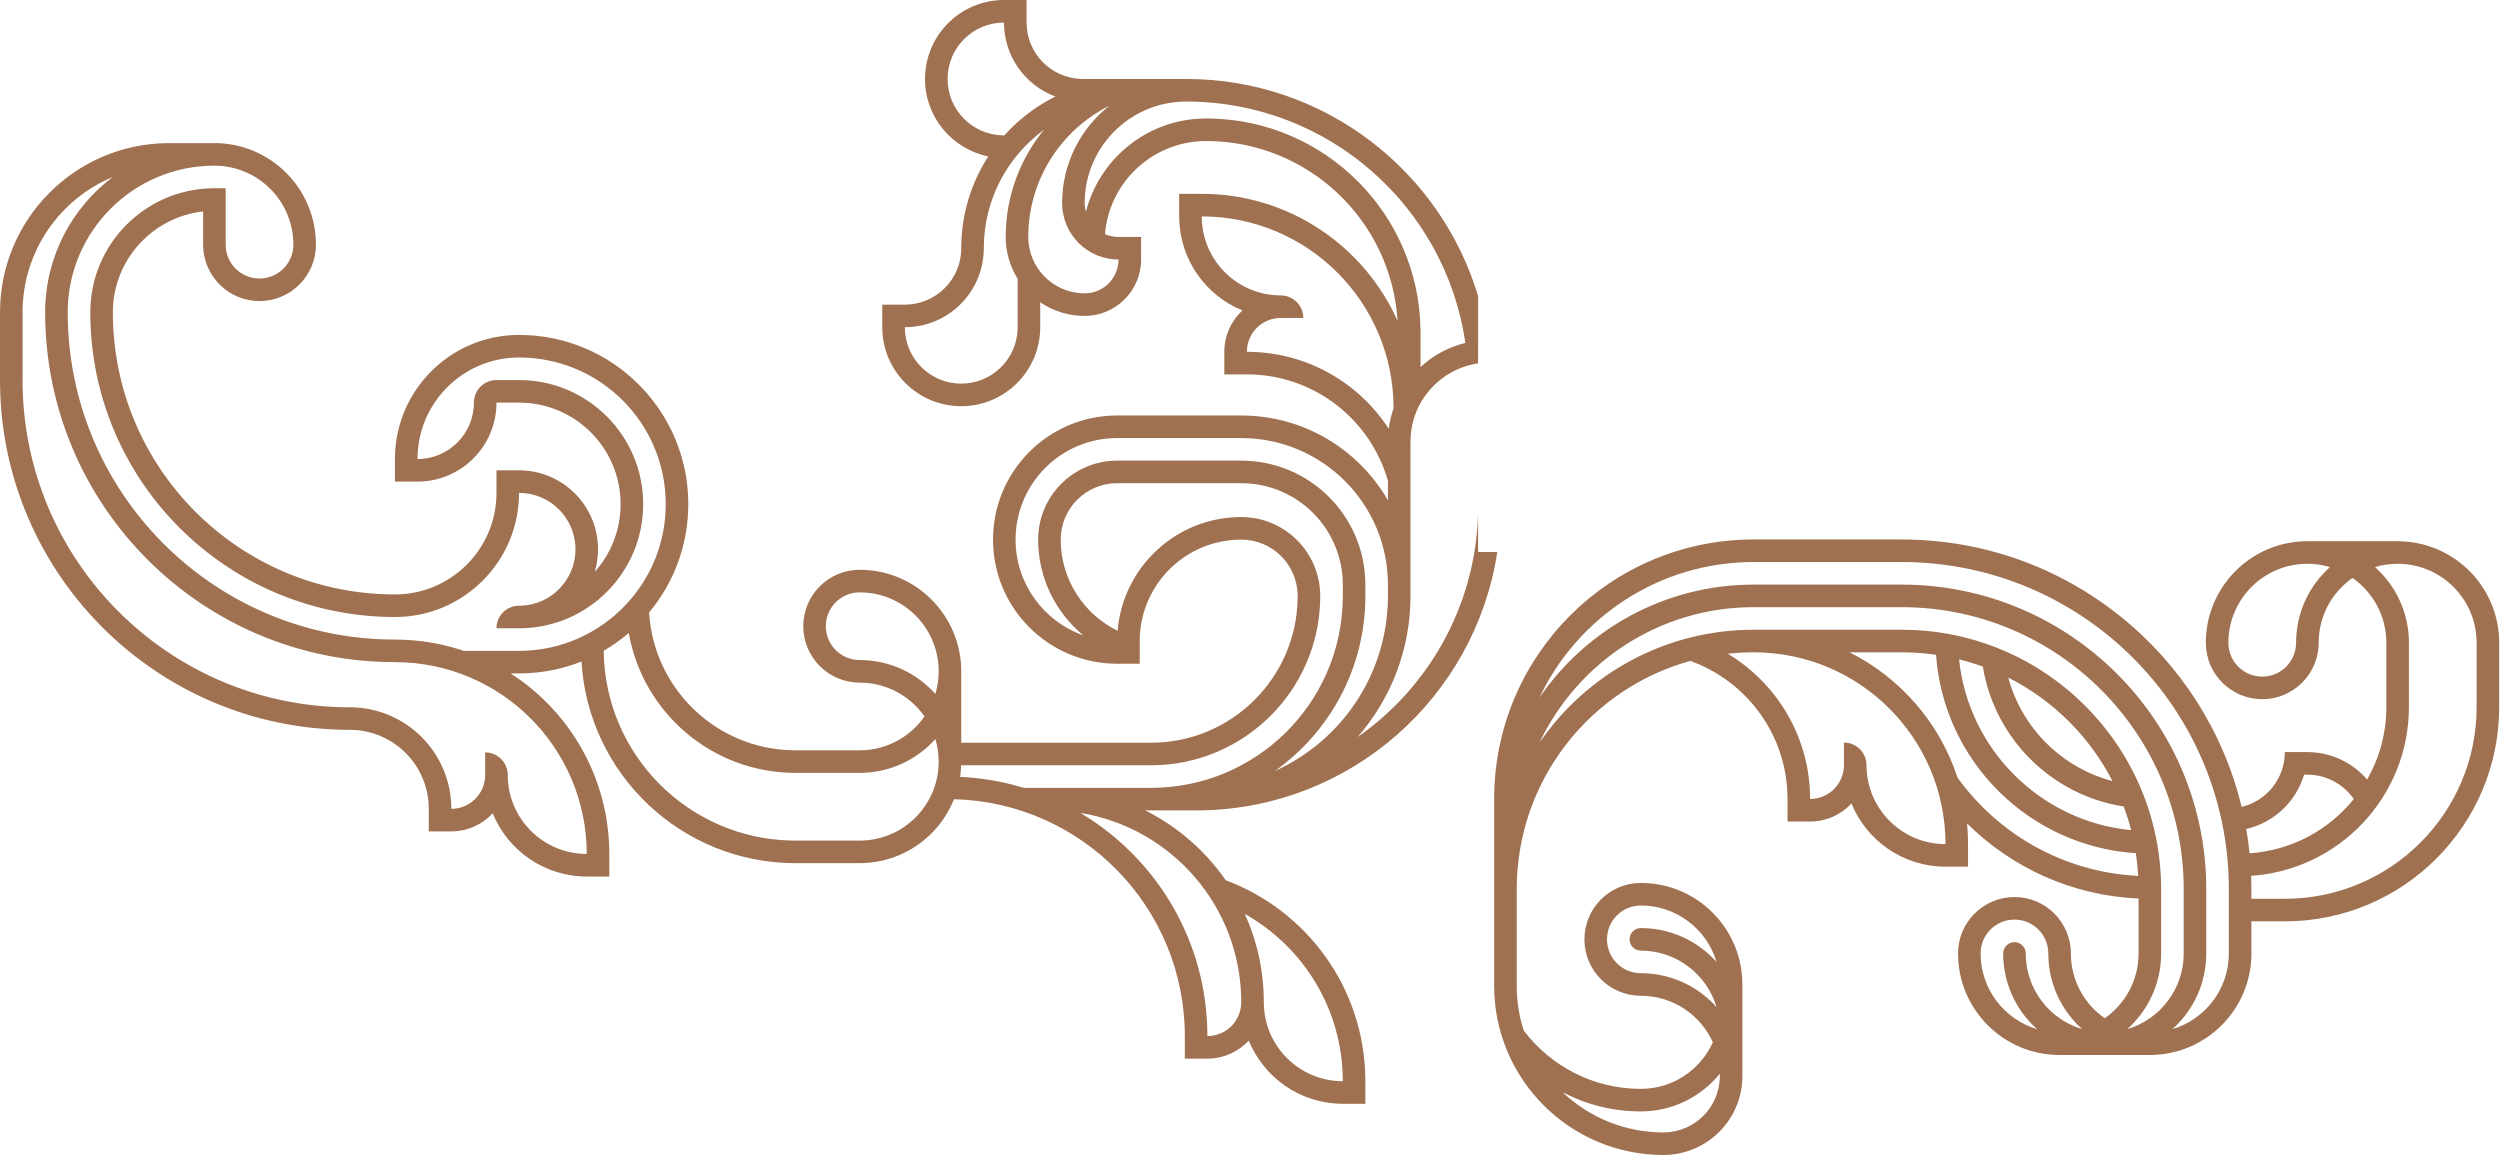
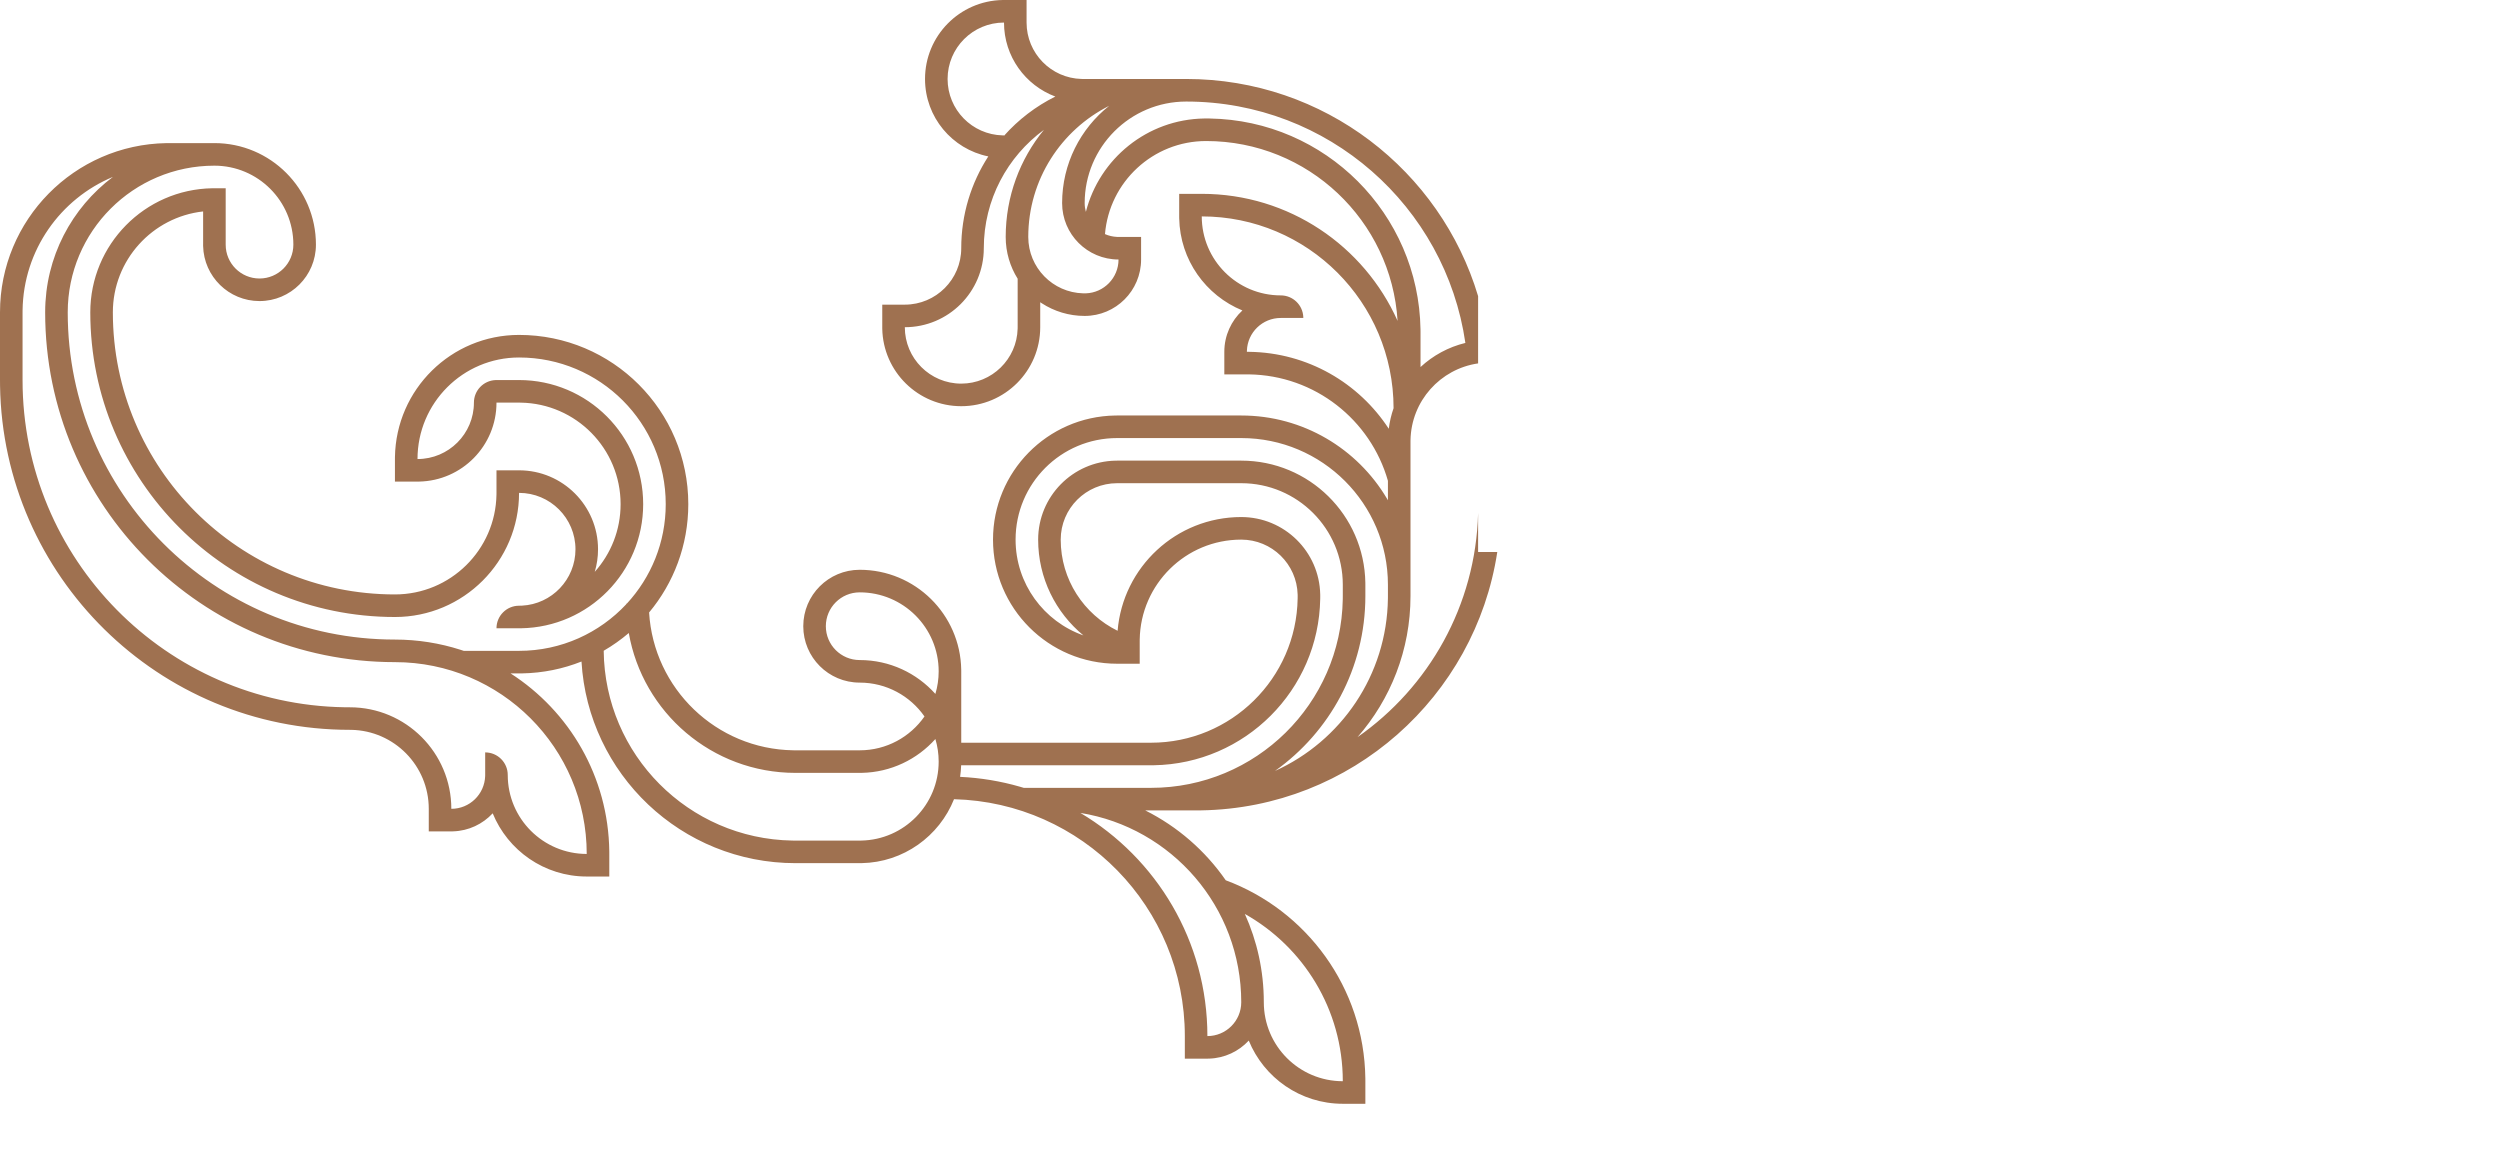
<svg xmlns="http://www.w3.org/2000/svg" width="548px" height="254px" viewBox="0 0 548 254" version="1.1">
  <title>img-illu-flower-before</title>
  <g id="01-Landing" stroke="none" stroke-width="1" fill="none" fill-rule="evenodd">
    <g id="peers-landing_A-榮耀經典款" transform="translate(-401, -1362)">
      <g id="重返榮耀" transform="translate(0, 870)">
        <g id="img-illu-flower" transform="translate(401, 489)">
          <g transform="translate(0, 3)">
            <g id="img-illu-flower-before" transform="translate(0, 0)" fill="#9F7150">
              <path d="M225.025,5.68434189e-14 L225.025,4.945 C225.025,11.673 230.398,17.146 237.086,17.308 L237.391,17.312 L260.021,17.312 C290.237,17.312 315.762,37.381 324.002,64.915 L324,79.658 C315.725,80.852 309.342,87.899 309.184,96.468 L309.181,96.793 L309.181,130.65 C309.181,142.492 304.799,153.311 297.571,161.574 C313.161,150.677 323.495,132.776 324.002,112.434 L324,121 L328.204,121.001 C323.373,152.717 296.23,177.099 263.292,177.633 L262.188,177.642 L251.038,177.642 C258.13,181.192 264.2,186.484 268.684,192.956 C286.375,199.541 299.033,216.472 299.284,236.397 L299.288,237.002 L299.288,241.949 L294.341,241.949 C285.023,241.949 277.047,236.22 273.729,228.095 C271.549,230.445 268.466,231.948 265.03,232.049 L264.661,232.054 L259.715,232.054 L259.715,227.109 C259.715,198.873 237.184,175.901 209.121,175.186 C205.891,183.278 198.058,189.033 188.857,189.2 L188.444,189.204 L174.373,189.204 C149.357,189.204 128.911,169.656 127.464,145.006 C123.422,146.612 119.03,147.528 114.433,147.608 L113.775,147.614 L113.775,147.613 L111.92,147.613 C124.791,155.877 133.368,170.251 133.555,186.638 L133.558,187.185 L133.558,192.133 L128.61,192.133 C119.293,192.133 111.317,186.404 107.999,178.279 C105.818,180.63 102.735,182.134 99.3,182.235 L98.931,182.24 L93.986,182.24 L93.986,177.293 C93.986,167.84 86.409,160.157 76.998,159.983 L76.673,159.98 C34.751,159.984 0.687,126.341 0.01,84.581 L-7.10542736e-14,83.313 L-7.10542736e-14,68.468 C-7.10542736e-14,48.184 16.279,31.701 36.486,31.373 L37.1,31.368 L46.998,31.368 C59.289,31.372 69.253,41.337 69.253,53.628 C69.253,60.458 63.715,65.995 56.885,65.995 C50.157,65.995 44.686,60.622 44.524,53.933 L44.52,53.628 L44.524,53.628 L44.524,46.348 C33.396,47.579 24.738,57.01 24.738,68.468 C24.738,102.617 52.422,130.3 86.571,130.3 C98.741,130.3 108.629,120.532 108.826,108.408 L108.829,108.04 L108.829,103.093 L113.777,103.093 C123.338,103.093 131.089,110.844 131.089,120.408 C131.089,122.123 130.836,123.779 130.371,125.346 C133.893,121.409 136.036,116.212 136.036,110.513 C136.036,98.343 126.269,88.455 114.145,88.258 L113.777,88.255 L113.777,88.254 L108.83,88.254 L108.83,88.255 C108.83,97.707 101.254,105.391 91.843,105.564 L91.518,105.567 L86.57,105.567 L86.57,100.622 L86.574,100.172 C86.814,85.353 98.901,73.414 113.775,73.414 C134.266,73.414 150.875,90.024 150.875,110.514 C150.875,119.546 147.647,127.823 142.283,134.255 C143.276,150.941 156.989,164.201 173.861,164.465 L174.373,164.469 L188.444,164.469 C194.326,164.469 199.521,161.533 202.648,157.049 C199.521,152.567 194.326,149.629 188.444,149.629 C181.614,149.629 176.077,144.094 176.077,137.264 C176.077,130.434 181.614,124.897 188.444,124.897 C200.614,124.897 210.505,134.666 210.701,146.788 L210.704,147.156 L210.704,162.804 L252.295,162.804 C269.876,162.804 284.16,148.695 284.444,131.182 L284.448,130.65 L284.444,130.345 C284.283,123.657 278.809,118.284 272.081,118.284 C259.911,118.284 250.023,128.051 249.826,140.176 L249.823,140.544 L249.823,145.489 L244.875,145.489 C229.85,145.489 217.668,133.31 217.668,118.284 C217.668,103.408 229.608,91.321 244.425,91.081 L244.875,91.077 L272.081,91.077 C285.661,91.077 297.538,98.375 304.002,109.263 L304.233,109.658 L304.233,105.39 C300.437,92.061 288.262,82.26 273.758,82.065 L273.318,82.062 L268.371,82.062 L268.371,77.117 C268.371,73.533 269.896,70.307 272.332,68.049 C264.328,64.781 258.65,56.992 258.482,47.853 L258.478,47.437 L258.478,42.49 L263.425,42.49 C282.558,42.49 299.019,53.925 306.349,70.333 C304.993,48.336 286.726,30.915 264.387,30.915 C252.72,30.915 243.156,39.892 242.211,51.316 C243.02,51.671 243.902,51.886 244.831,51.93 L245.181,51.938 L250.128,51.938 L250.128,56.885 C250.128,63.715 244.591,69.252 237.761,69.252 C234.298,69.252 231.073,68.233 228.367,66.482 L228.017,66.249 L228.017,71.725 C228.017,81.286 220.266,89.038 210.704,89.038 C201.252,89.038 193.567,81.461 193.393,72.05 L193.39,71.725 L193.392,71.725 L193.392,66.778 L198.337,66.778 C205.167,66.778 210.704,61.24 210.704,54.412 C210.704,46.99 212.883,40.08 216.636,34.283 C208.723,32.686 202.765,25.696 202.765,17.312 C202.765,7.86 210.341,0.176 219.753,0.003 L220.078,5.68434189e-14 L225.025,5.68434189e-14 Z M272.87,200.334 C275.542,206.238 277.028,212.788 277.028,219.689 C277.028,229.251 284.779,237.002 294.341,237.002 C294.341,221.256 285.682,207.54 272.87,200.334 Z M236.819,178.191 C253.49,188.11 264.661,206.302 264.661,227.109 C268.76,227.109 272.081,223.786 272.081,219.689 C272.081,198.778 256.815,181.434 236.819,178.191 Z M24.753,38.775 C13.256,43.562 5.129,54.827 4.948,68.018 L4.945,68.468 L4.945,83.313 C4.945,122.529 36.42,154.396 75.487,155.03 L76.673,155.039 C88.965,155.033 98.931,165 98.931,177.293 C102.947,177.293 106.218,174.102 106.347,170.118 L106.351,169.873 L106.351,164.926 C109.084,164.926 111.298,167.142 111.298,169.873 C111.298,179.435 119.049,187.185 128.61,187.185 C128.61,163.964 109.787,145.14 86.566,145.14 C44.222,145.137 9.899,110.811 9.899,68.468 C9.899,56.324 15.733,45.543 24.753,38.775 Z M137.831,138.756 C136.125,140.211 134.285,141.515 132.331,142.647 C132.563,165.436 150.923,183.885 173.682,184.251 L174.373,184.257 L188.444,184.257 L188.769,184.254 C198.181,184.081 205.757,176.396 205.757,166.944 C205.757,165.223 205.502,163.561 205.035,161.993 C201.051,166.444 195.306,169.285 188.893,169.412 L188.444,169.416 L174.373,169.416 C156.08,169.416 140.878,156.177 137.831,138.756 Z M272.081,105.917 L244.875,105.917 C238.045,105.917 232.508,111.454 232.508,118.284 C232.508,127.062 237.595,134.646 244.978,138.269 C246.133,124.309 257.823,113.337 272.081,113.337 C281.534,113.337 289.22,120.913 289.393,130.325 L289.396,130.65 L289.391,131.264 C289.067,151.268 272.907,167.423 252.902,167.744 L252.295,167.749 L210.684,167.749 C210.652,168.609 210.578,169.456 210.453,170.287 C214.985,170.498 219.379,171.238 223.573,172.449 L224.409,172.697 L252.295,172.697 C275.286,172.697 293.964,154.246 294.335,131.345 L294.341,130.65 L294.341,128.177 C294.341,115.884 284.375,105.917 272.081,105.917 Z M272.081,96.024 L244.875,96.024 C232.581,96.024 222.616,105.989 222.616,118.284 C222.616,127.983 228.823,136.229 237.48,139.281 C231.425,134.291 227.563,126.74 227.563,118.284 C227.563,108.831 235.139,101.147 244.55,100.974 L244.875,100.971 L272.081,100.971 C286.957,100.971 299.044,112.909 299.284,127.727 L299.288,128.177 L299.288,130.65 C299.288,146.476 291.464,160.474 279.475,168.99 C293.929,162.463 304.029,148.004 304.23,131.161 L304.233,130.65 L304.233,128.177 C304.233,110.42 289.838,96.024 272.081,96.024 Z M188.444,129.844 C184.345,129.844 181.024,133.165 181.024,137.264 C181.024,141.361 184.345,144.684 188.444,144.684 C195.038,144.684 200.958,147.553 205.035,152.108 C205.502,150.539 205.757,148.878 205.757,147.156 C205.757,137.595 198.006,129.844 188.444,129.844 Z M46.995,36.315 C29.239,36.317 14.846,50.71 14.846,68.468 C14.846,108.081 46.957,140.193 86.571,140.193 C91.593,140.195 96.432,140.984 100.971,142.442 L101.649,142.666 L113.777,142.666 C123.053,142.667 131.406,138.734 137.275,132.45 L137.274,132.383 L137.274,132.383 L137.273,132.317 L137.401,132.317 C142.693,126.586 145.928,118.93 145.928,110.514 C145.928,92.757 131.533,78.362 113.775,78.362 C101.483,78.362 91.518,88.327 91.518,100.622 C98.346,100.622 103.883,95.085 103.883,88.255 C103.883,85.595 105.982,83.424 108.615,83.312 L108.83,83.307 L108.83,83.307 L113.777,83.307 C128.802,83.308 140.984,95.489 140.984,110.513 C140.984,125.389 129.044,137.476 114.227,137.717 L113.777,137.72 L108.829,137.72 C108.829,134.989 111.045,132.773 113.777,132.773 C113.823,132.773 113.867,132.771 113.914,132.769 C114.081,132.769 114.247,132.762 114.413,132.758 C120.947,132.427 126.144,127.024 126.144,120.408 C126.144,113.578 120.607,108.04 113.777,108.04 C113.777,123.066 101.595,135.248 86.571,135.248 C49.689,135.248 19.791,105.348 19.791,68.468 C19.791,53.595 31.726,41.508 46.543,41.267 L46.993,41.263 L49.471,41.263 L49.471,53.628 C49.465,57.727 52.788,61.048 56.885,61.048 C60.984,61.048 64.305,57.727 64.305,53.628 C64.305,44.066 56.556,36.317 46.995,36.315 Z M263.425,47.437 C263.425,56.999 271.177,64.75 280.738,64.75 C283.398,64.75 285.569,66.849 285.682,69.482 L285.686,69.697 L280.738,69.697 C276.721,69.697 273.451,72.886 273.322,76.872 L273.318,77.117 L273.838,77.121 C286.649,77.297 297.886,83.965 304.418,93.985 C304.613,92.426 304.968,90.917 305.471,89.477 C305.467,66.259 286.644,47.437 263.425,47.437 Z M228.832,28.457 C220.842,34.307 215.649,43.751 215.649,54.412 C215.649,63.974 207.898,71.725 198.337,71.725 C198.337,78.555 203.874,84.091 210.704,84.091 C217.431,84.091 222.905,78.719 223.066,72.03 L223.07,71.725 L223.07,61.095 C221.41,58.439 220.448,55.301 220.448,51.938 C220.448,43.028 223.594,34.854 228.832,28.457 Z M260.021,22.26 C247.728,22.26 237.761,32.225 237.761,44.518 C237.761,45.186 237.857,45.828 238.023,46.444 C240.987,34.801 251.457,26.157 263.978,25.972 L264.387,25.969 L265.164,25.975 C290.504,26.386 310.967,46.851 311.374,72.193 L311.38,72.962 L311.38,80.455 C314.111,77.928 317.475,76.079 321.209,75.169 C316.884,45.249 291.141,22.26 260.021,22.26 Z M243.128,23.199 C232.612,28.485 225.396,39.366 225.396,51.938 C225.396,58.666 230.769,64.139 237.456,64.301 L237.761,64.305 L238.006,64.301 C241.991,64.172 245.181,60.9 245.181,56.885 C238.353,56.885 232.815,51.348 232.815,44.518 C232.815,35.877 236.847,28.184 243.128,23.199 Z M220.078,4.945 C213.248,4.945 207.712,10.482 207.712,17.312 C207.712,24.041 213.084,29.514 219.773,29.676 L220.078,29.68 L220.078,29.763 C223.226,26.224 227.042,23.292 231.329,21.166 C224.757,18.708 220.078,12.374 220.078,4.945 Z" id="Combined-Shape" />
-               <path d="M542.875,154.967 C542.875,178.189 524.049,197.012 500.83,197.012 L493.508,197.012 L493.508,194.923 C493.508,193.937 493.484,192.956 493.447,191.98 C512.765,190.688 528.035,174.613 528.035,154.967 L528.035,140.896 C528.035,134.301 525.166,128.38 520.611,124.305 C522.18,123.836 523.841,123.583 525.562,123.583 C535.124,123.583 542.875,131.334 542.875,140.896 L542.875,154.967 Z M505.055,169.807 L505.775,169.807 C509.999,169.807 513.722,171.928 515.95,175.158 C510.482,181.925 502.327,186.424 493.106,187.04 C492.924,185.248 492.676,183.477 492.371,181.724 C498.442,180.323 503.291,175.731 505.055,169.807 L505.055,169.807 Z M503.302,140.896 L503.302,140.896 C503.302,144.992 499.981,148.316 495.882,148.316 C491.785,148.316 488.462,144.992 488.462,140.896 C488.462,131.334 496.213,123.583 505.775,123.583 C507.496,123.583 509.157,123.836 510.726,124.305 C506.171,128.38 503.302,134.301 503.302,140.896 L503.302,140.896 Z M434.148,208.996 L434.148,208.996 C434.148,204.898 437.471,201.576 441.568,201.576 C445.667,201.576 448.988,204.898 448.988,208.996 C448.988,215.589 451.857,221.51 456.412,225.587 L456.408,225.587 C449.258,223.459 444.043,216.839 444.043,208.996 C444.043,207.629 442.934,206.522 441.568,206.522 C440.203,206.522 439.096,207.629 439.096,208.996 C439.096,215.591 441.966,221.514 446.523,225.591 C439.369,223.464 434.148,216.841 434.148,208.996 L434.148,208.996 Z M473.721,208.996 L473.721,208.996 L473.721,194.923 C473.721,163.507 448.253,138.038 416.835,138.038 L384.404,138.038 C364.905,138.038 347.698,147.852 337.449,162.808 C345.778,145.24 363.671,133.091 384.404,133.091 L416.835,133.091 C450.985,133.091 478.668,160.774 478.668,194.923 L478.668,208.996 C478.668,216.839 473.453,223.459 466.301,225.587 L466.297,225.587 C470.852,221.51 473.721,215.589 473.721,208.996 L473.721,208.996 Z M440.217,148.535 C450.021,153.486 458.042,161.451 463.06,171.216 C451.959,168.298 443.209,159.604 440.217,148.535 L440.217,148.535 Z M434.641,146.116 C437.202,161.892 449.705,174.328 465.516,176.78 C466.146,178.472 466.693,180.204 467.147,181.973 C447.299,180.053 431.489,164.333 429.43,144.526 C431.205,144.968 432.944,145.499 434.641,146.116 L434.641,146.116 Z M429.087,170.453 C425.173,158.445 416.555,148.563 405.406,142.985 L416.835,142.985 C419.397,142.985 421.917,143.173 424.378,143.532 C426.051,166.883 444.783,185.509 468.176,187.017 C468.428,188.653 468.599,190.316 468.692,191.998 C452.382,191.207 438.052,182.894 429.087,170.453 L429.087,170.453 Z M359.671,243.624 C366.663,243.624 372.898,240.397 376.979,235.357 C376.98,235.433 376.984,235.508 376.984,235.584 L376.984,235.858 C376.984,242.688 371.447,248.225 364.619,248.225 C356.063,248.225 348.294,244.876 342.534,239.428 C347.661,242.104 353.487,243.624 359.671,243.624 L359.671,243.624 Z M359.671,213.324 L359.671,213.324 C355.574,213.324 352.251,210.003 352.251,205.906 C352.251,201.807 355.574,198.486 359.671,198.486 C367.517,198.486 374.139,203.705 376.266,210.861 C372.189,206.302 366.267,203.431 359.671,203.431 C358.306,203.431 357.199,204.538 357.199,205.906 C357.199,207.272 358.306,208.379 359.671,208.379 C367.517,208.379 374.139,213.598 376.266,220.754 C372.189,216.195 366.267,213.324 359.671,213.324 L359.671,213.324 Z M525.834,118.643 L525.834,118.635 L505.775,118.635 C493.482,118.635 483.515,128.601 483.515,140.896 C483.515,147.726 489.052,153.261 495.882,153.261 C502.712,153.261 508.25,147.726 508.25,140.896 C508.25,135.012 511.186,129.82 515.669,126.69 C520.152,129.82 523.087,135.012 523.087,140.896 L523.089,140.896 L523.089,154.967 L523.087,154.967 C523.087,160.754 521.553,166.179 518.877,170.869 C515.701,167.193 511.014,164.86 505.775,164.86 L502.42,164.86 L500.83,164.86 C500.83,170.689 496.794,175.573 491.367,176.881 C483.252,143.244 452.964,118.253 416.835,118.253 L384.404,118.253 L384.404,123.198 L416.835,123.198 C456.449,123.198 488.561,155.311 488.561,194.923 L488.561,208.996 C488.561,216.841 483.342,223.464 476.186,225.591 C480.745,221.514 483.615,215.591 483.615,208.996 L483.615,194.923 C483.615,158.043 453.716,128.145 416.835,128.145 L384.404,128.145 C364.905,128.145 347.698,137.958 337.449,152.915 C345.778,135.347 363.671,123.198 384.404,123.198 L384.404,118.253 C352.986,118.253 327.519,143.72 327.519,175.138 L328.378,175.138 L327.519,175.138 L327.519,185.03 L327.519,194.912 L327.519,194.923 L327.519,216.071 C327.519,236.561 344.128,253.17 364.619,253.17 C374.18,253.17 381.931,245.419 381.931,235.858 L381.931,215.799 C381.931,203.504 371.966,193.539 359.671,193.539 C352.841,193.539 347.304,199.076 347.304,205.906 C347.304,212.735 352.841,218.271 359.671,218.271 C366.699,218.271 372.742,222.46 375.457,228.475 C372.742,234.488 366.699,238.676 359.671,238.676 C349.178,238.676 339.86,233.649 333.992,225.87 C333.003,222.781 332.466,219.49 332.466,216.071 L332.466,194.923 C332.466,171.054 348.567,150.948 370.501,144.87 C382.929,149.315 391.824,161.181 391.824,175.138 L391.824,180.083 L396.771,180.083 L396.771,175.138 C396.771,161.611 389.532,149.778 378.716,143.296 C380.584,143.093 382.482,142.985 384.404,142.985 C407.626,142.985 426.451,161.808 426.451,185.03 C416.888,185.03 409.137,177.279 409.137,167.717 C409.137,164.987 406.922,162.77 404.191,162.77 L404.191,167.717 C404.191,171.815 400.868,175.138 396.771,175.138 L396.771,180.083 C400.354,180.083 403.579,178.559 405.838,176.124 C409.155,184.249 417.131,189.978 426.451,189.978 L431.396,189.978 L431.396,185.03 C431.396,183.499 431.32,181.987 431.179,180.494 C440.915,190.16 454.125,196.328 468.775,196.955 L468.775,208.996 C468.775,214.878 465.839,220.071 461.355,223.2 C456.872,220.072 453.936,214.878 453.936,208.996 C453.936,202.166 448.398,196.629 441.568,196.629 C434.738,196.629 429.203,202.166 429.203,208.996 C429.203,221.289 439.168,231.255 451.461,231.255 L471.521,231.255 L471.521,231.249 C483.688,231.102 493.508,221.198 493.508,208.996 L493.508,201.96 L500.83,201.96 C526.783,201.96 547.822,180.92 547.822,154.967 L547.822,140.896 C547.822,128.694 538.002,118.79 525.834,118.643 L525.834,118.643 Z" id="Fill-13" />
            </g>
          </g>
        </g>
      </g>
    </g>
  </g>
</svg>